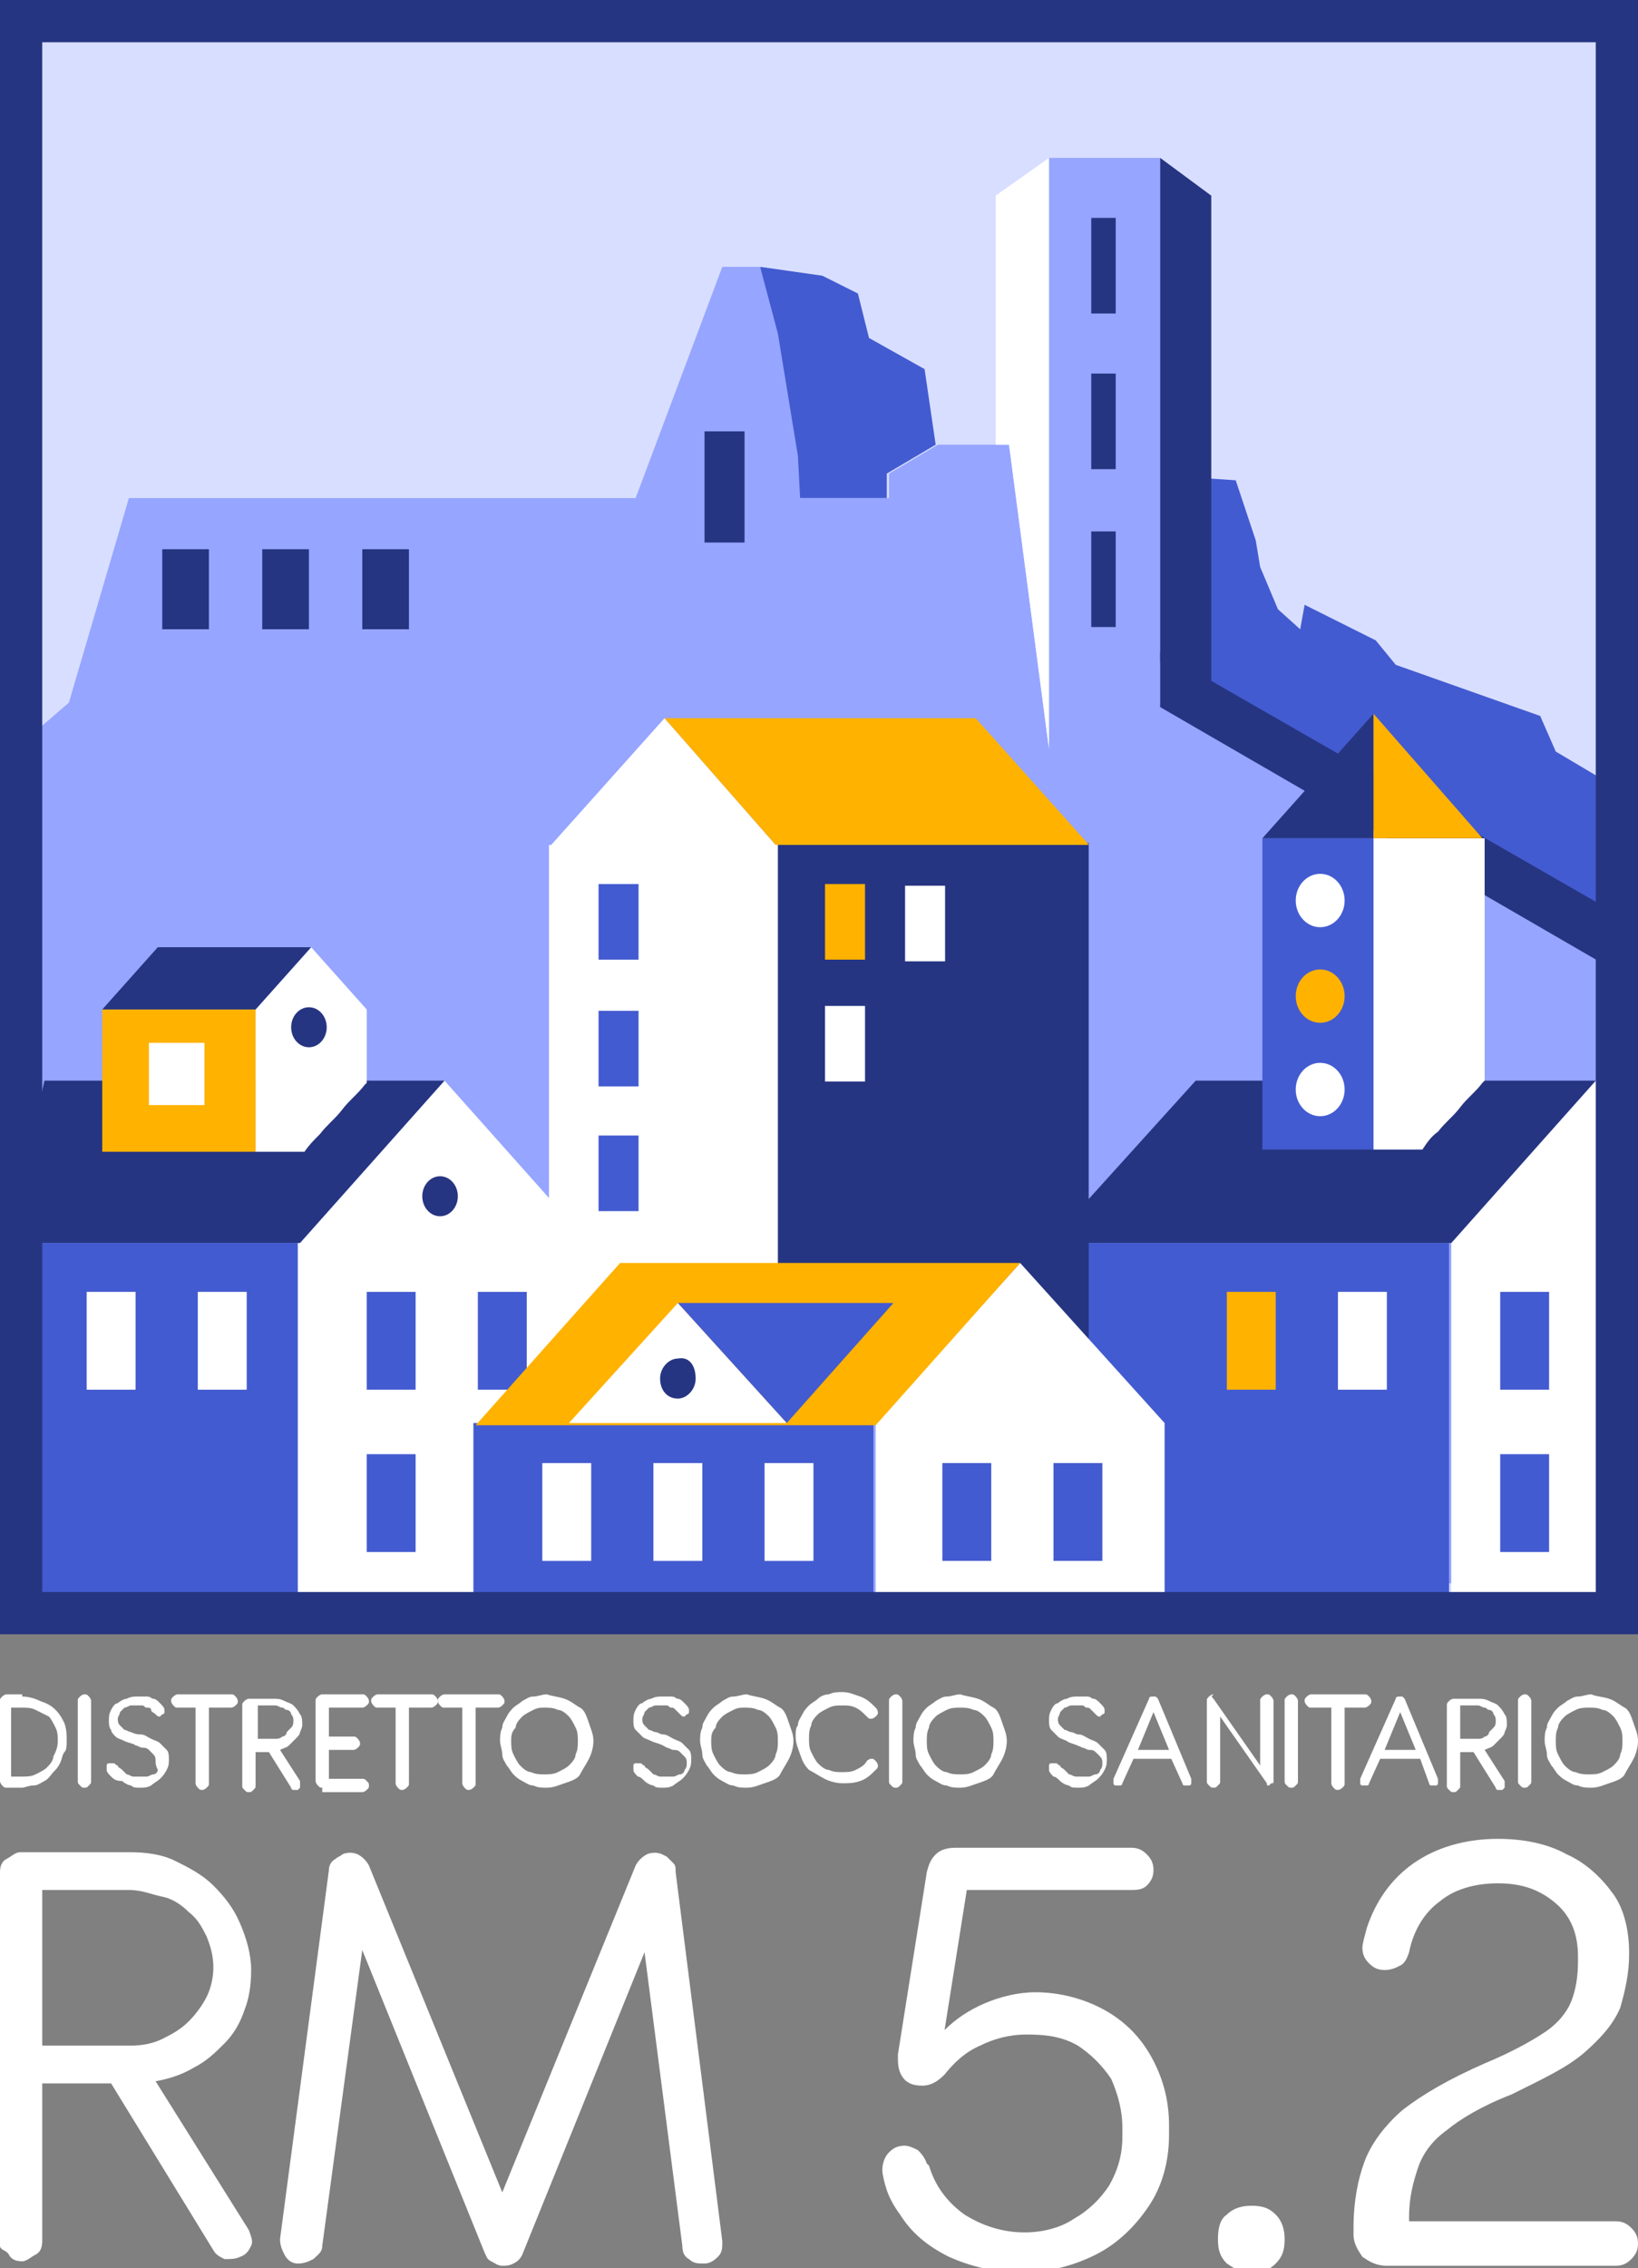
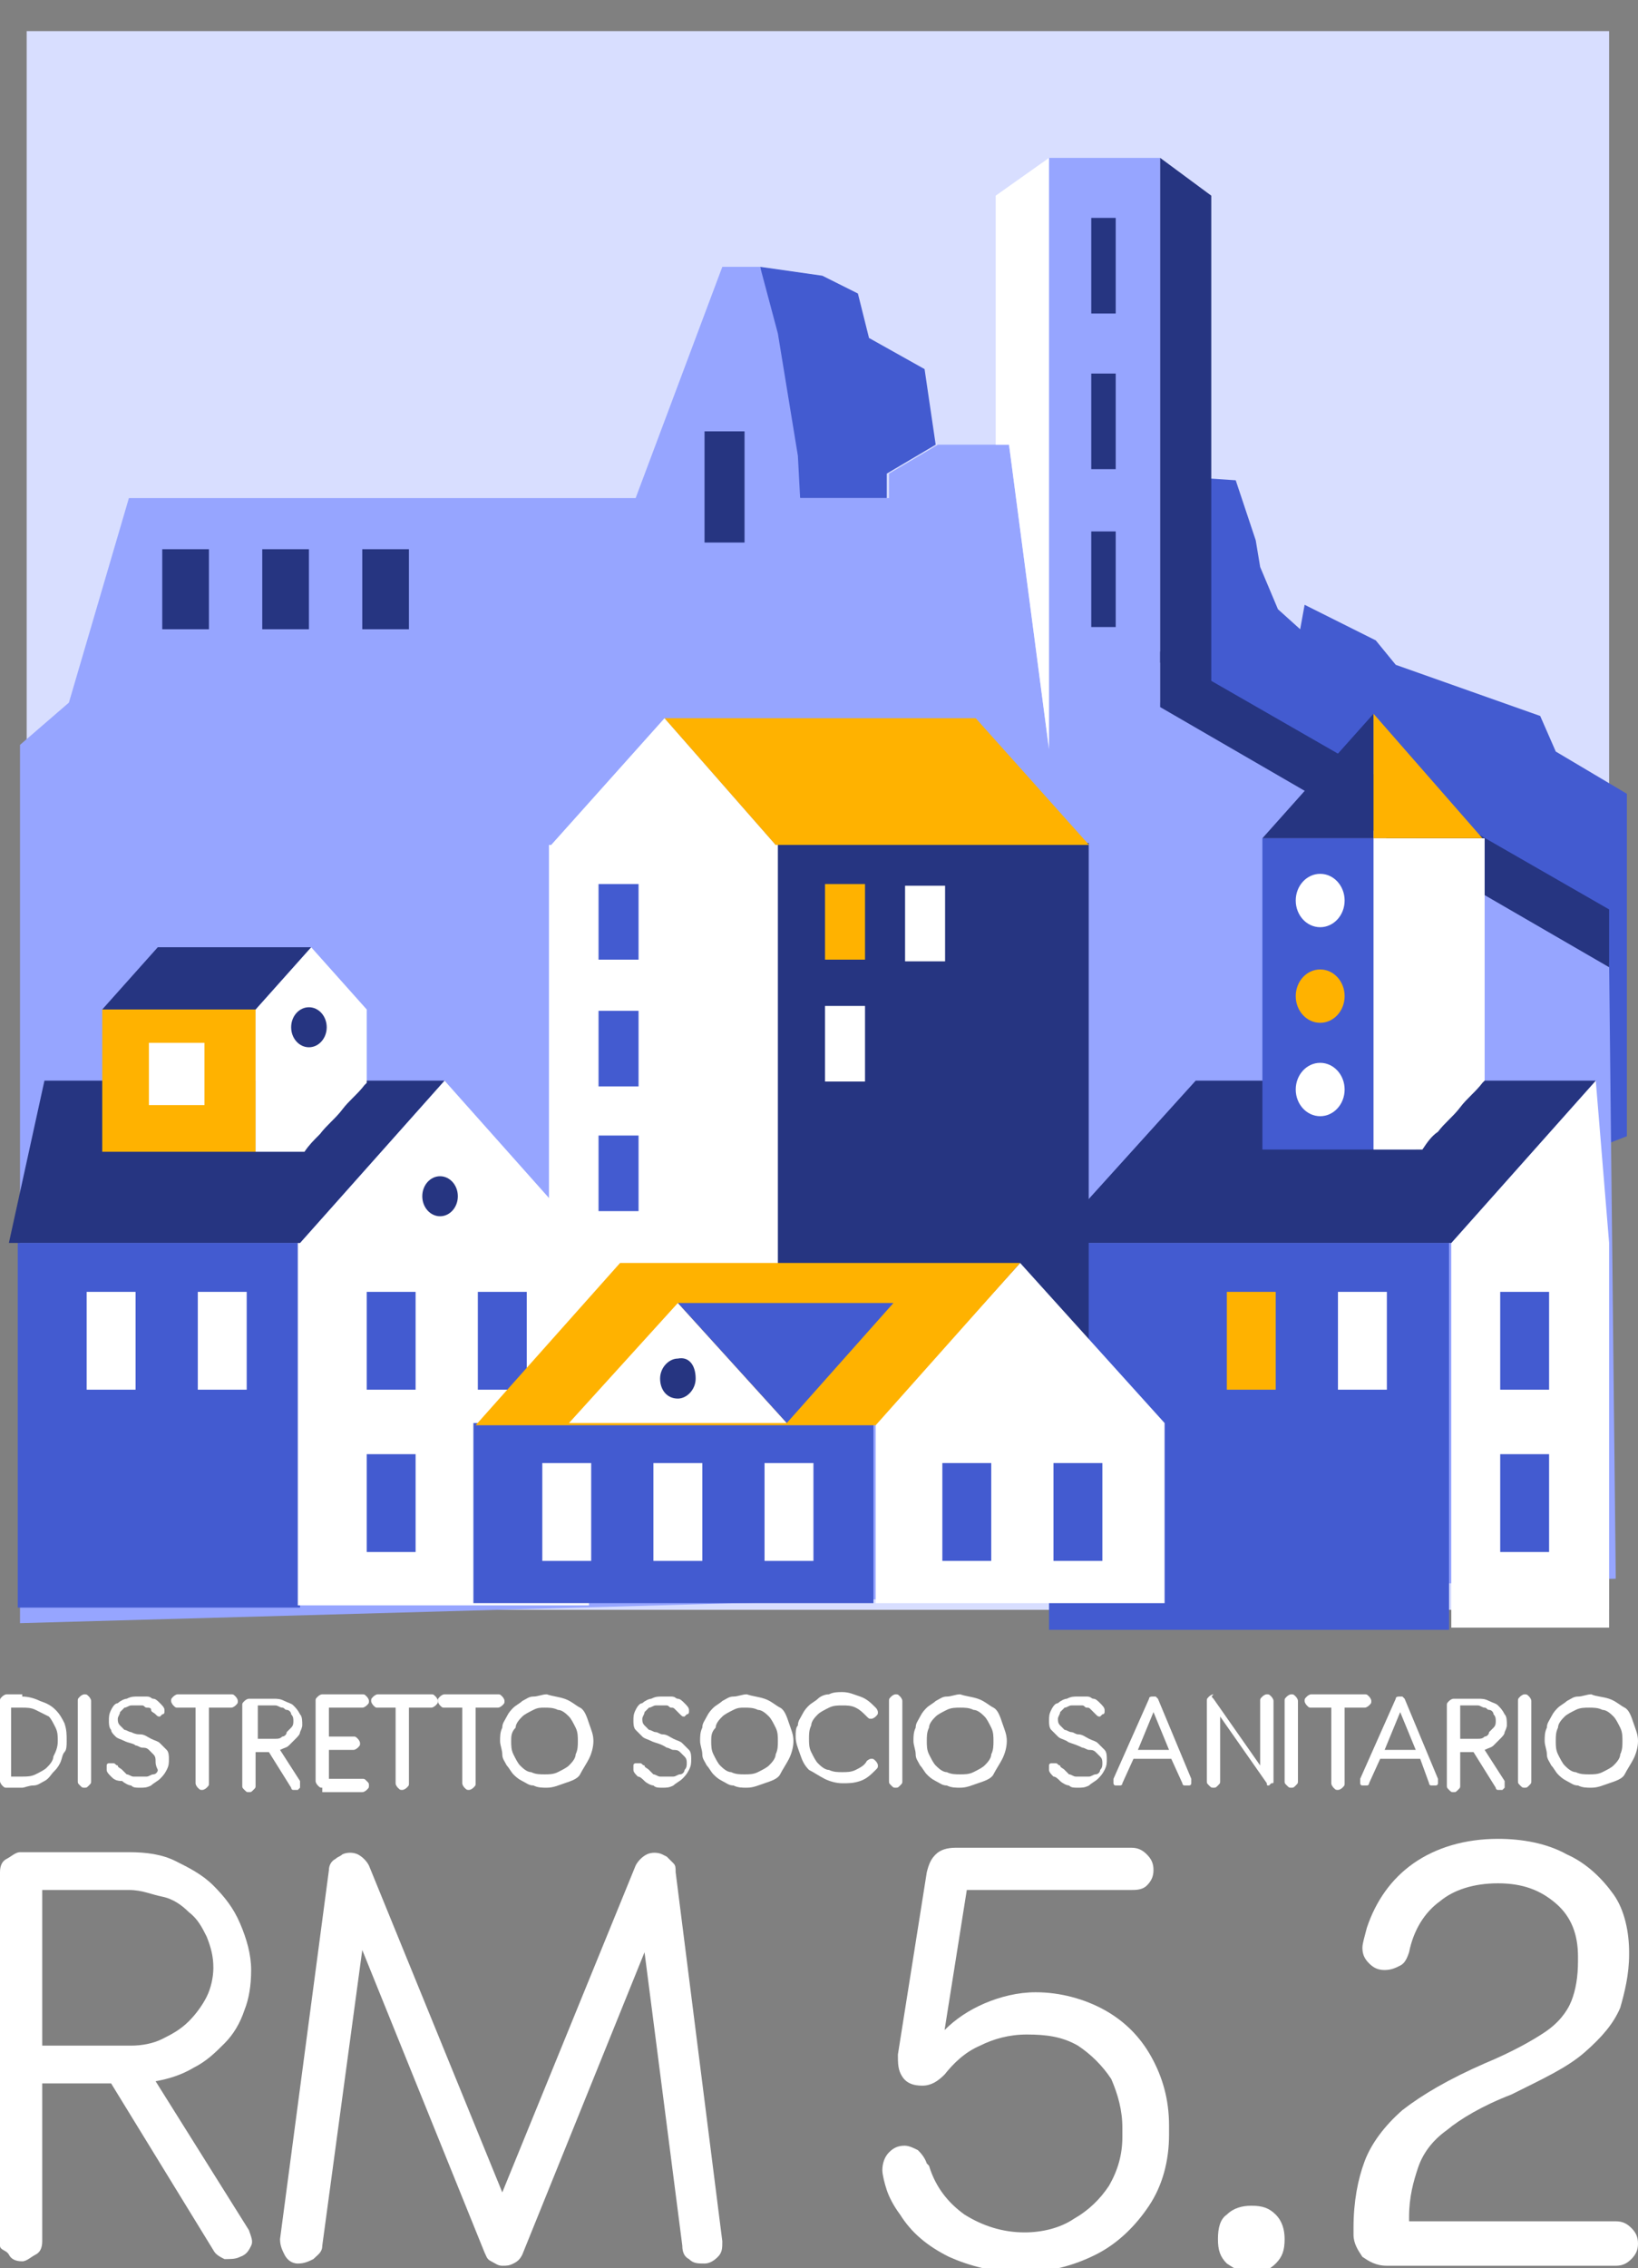
<svg xmlns="http://www.w3.org/2000/svg" version="1.1" id="Livello_1" x="0px" y="0px" viewBox="0 0 73.7 102" style="enable-background:new 0 0 73.7 102;" xml:space="preserve">
  <rect x="0" y="0" width="73.7" height="102" fill="#808080" stroke="none" />
  <style type="text/css">
	.st0{fill:#D8DEFF;}
	.st1{fill:#435BD0;}
	.st2{fill:#96A5FF;}
	.st3{fill:#263581;}
	.st4{fill:#FFFFFF;}
	.st5{fill:#FFB200;}
</style>
  <g>
    <rect x="1.2" y="1.4" class="st0" width="71.2" height="71" />
    <polygon class="st1" points="34.2,12 37,12.4 38.6,13.2 39.1,15.2 41.6,16.6 42.1,20 39.9,21.3 39.9,22.4 36,22.4  " />
    <polygon class="st1" points="73.2,35.7 70,33.8 69.3,32.2 62.8,29.9 61.9,28.8 58.7,27.2 58.5,28.3 57.5,27.4 56.7,25.5 56.5,24.3    55.6,21.6 54.1,21.5 54.1,31.1 66.8,38.3 66.8,50.5 71.4,51.8 73.2,51.1 73.2,38.6  " />
    <path class="st2" d="M72.7,71l-0.3-27.7L52.2,31.6V7.1h-5c0,0-0.2,26.6,0,26.6L45.4,20h-3.2l-2.2,1.3v1.1H36l-0.1-1.9L35,15l-0.8-3   l-1.7,0l-3.9,10.4H5.8l-2.7,9.2l-2.2,1.9V73" />
    <polyline class="st3" points="52.2,29.3 72.4,40.9 72.4,43.5 52.2,31.8  " />
    <rect x="7.3" y="24.7" class="st3" width="2.1" height="3.6" />
    <rect x="11.8" y="24.7" class="st3" width="2.1" height="3.6" />
    <rect x="16.3" y="24.7" class="st3" width="2.1" height="3.6" />
    <rect x="31.7" y="19.4" class="st3" width="1.8" height="5" />
    <polygon class="st3" points="52.2,7.1 52.2,29.8 54.5,31.1 54.5,8.8  " />
    <polygon class="st4" points="47.2,33.7 47.2,7.1 44.8,8.8 44.8,20 45.4,20  " />
    <rect x="49.1" y="9.8" class="st3" width="1.1" height="4.3" />
    <rect x="49.1" y="16.8" class="st3" width="1.1" height="4.3" />
    <rect x="49.1" y="23.9" class="st3" width="1.1" height="4.3" />
    <g>
      <g>
        <g>
          <g>
            <rect x="47.2" y="55.9" class="st1" width="18" height="17.4" />
            <polygon class="st4" points="72.4,55.9 71.8,48.6 65.3,55.9 65.3,55.9 65.3,73.2 72.4,73.2 72.4,55.9      " />
            <polygon class="st3" points="71.8,48.6 53.8,48.6 53.8,48.6 47.2,55.9 65.3,55.9      " />
            <rect x="55.2" y="58.1" class="st5" width="2.2" height="4.4" />
            <rect x="60.2" y="58.1" class="st4" width="2.2" height="4.4" />
            <rect x="67.5" y="58.1" class="st1" width="2.2" height="4.4" />
            <rect x="67.5" y="65.4" class="st1" width="2.2" height="4.4" />
          </g>
          <g>
            <g>
              <rect x="56.8" y="37.7" class="st1" width="6.9" height="14" />
              <path class="st4" d="M64.7,50.9c0.3-0.4,0.7-0.7,1-1.1c0.3-0.4,0.7-0.7,1-1.1l0.1-0.1v-3.3l0-7.6h-5l0,7.6v6.4h2.2        C64.2,51.4,64.4,51.1,64.7,50.9z" />
            </g>
          </g>
        </g>
        <g>
          <polygon class="st3" points="61.8,37.7 56.8,37.7 61.8,32.1     " />
          <polygon class="st5" points="61.8,37.7 66.7,37.7 61.8,32.1     " />
        </g>
        <ellipse class="st4" cx="59.4" cy="40.5" rx="1.1" ry="1.2" />
        <ellipse class="st5" cx="59.4" cy="44.8" rx="1.1" ry="1.2" />
        <ellipse class="st4" cx="59.4" cy="49" rx="1.1" ry="1.2" />
      </g>
      <g>
        <rect x="35" y="38" transform="matrix(-1 -1.224647e-16 1.224647e-16 -1 83.985 99.912)" class="st3" width="14.1" height="24" />
        <polygon class="st4" points="24.8,38 29.9,32.3 34.9,38 35,38 35,61.9 24.7,61.9 24.7,38    " />
        <polygon class="st5" points="29.9,32.3 43.9,32.3 43.9,32.3 49,38 34.9,38    " />
        <rect x="37.1" y="39.7" transform="matrix(-1 -1.224647e-16 1.224647e-16 -1 76.021 82.859)" class="st5" width="1.8" height="3.4" />
        <rect x="40.8" y="39.7" transform="matrix(-1 -1.224647e-16 1.224647e-16 -1 83.323 82.935)" class="st4" width="1.8" height="3.4" />
        <rect x="37.1" y="45.3" transform="matrix(-1 -1.224647e-16 1.224647e-16 -1 76.021 93.941)" class="st4" width="1.8" height="3.4" />
        <rect x="26.9" y="39.7" transform="matrix(-1 -1.224647e-16 1.224647e-16 -1 55.631 82.859)" class="st1" width="1.8" height="3.4" />
        <rect x="26.9" y="45.4" transform="matrix(-1 -1.224647e-16 1.224647e-16 -1 55.631 94.261)" class="st1" width="1.8" height="3.4" />
        <rect x="26.9" y="51" transform="matrix(-1 -1.224647e-16 1.224647e-16 -1 55.631 105.469)" class="st1" width="1.8" height="3.4" />
      </g>
      <g>
        <g>
          <rect x="0.8" y="55.9" class="st1" width="12.7" height="16.4" />
          <polygon class="st4" points="26.5,55.9 20,48.6 13.5,55.9 13.4,55.9 13.4,72.2 26.5,72.2 26.5,55.9     " />
          <polygon class="st3" points="20,48.6 2,48.6 2,48.6 0.4,55.9 13.5,55.9     " />
          <rect x="3.9" y="58.1" class="st4" width="2.2" height="4.4" />
          <rect x="8.9" y="58.1" class="st4" width="2.2" height="4.4" />
          <rect x="16.5" y="58.1" class="st1" width="2.2" height="4.4" />
          <rect x="21.5" y="58.1" class="st1" width="2.2" height="4.4" />
          <rect x="16.5" y="65.4" class="st1" width="2.2" height="4.4" />
          <rect x="21.5" y="65.4" class="st1" width="2.2" height="4.4" />
          <ellipse class="st3" cx="19.8" cy="53.8" rx="0.8" ry="0.9" />
        </g>
        <g>
          <g>
            <rect x="4.6" y="45.4" class="st5" width="6.9" height="6.4" />
            <path class="st4" d="M14.4,51c0.3-0.4,0.7-0.7,1-1.1c0.3-0.4,0.7-0.7,1-1.1l0.1-0.1v-3.3h0L14,42.6l-2.5,2.8h0v6.4h2.2       C13.9,51.5,14.1,51.3,14.4,51z" />
            <polygon class="st3" points="14,42.6 7.1,42.6 7.1,42.6 4.6,45.4 11.5,45.4      " />
          </g>
          <ellipse class="st3" cx="13.9" cy="46.2" rx="0.8" ry="0.9" />
        </g>
        <rect x="6.7" y="46.9" class="st4" width="2.5" height="2.8" />
      </g>
      <g>
        <rect x="21.3" y="64" class="st1" width="18" height="8.1" />
        <polygon class="st4" points="52.4,64 45.9,56.8 39.4,64 39.4,64 39.4,72.1 52.4,72.1 52.4,64    " />
        <polygon class="st5" points="45.9,56.8 27.9,56.8 27.9,56.8 21.4,64.1 39.4,64.1    " />
        <polygon class="st4" points="35.4,64 30.5,58.6 25.6,64 25.6,64 35.4,64    " />
        <polygon class="st1" points="40.2,58.6 35.4,64 30.5,58.6 30.5,58.6 40.3,58.6    " />
        <rect x="24.4" y="65.8" class="st4" width="2.2" height="4.4" />
        <rect x="29.4" y="65.8" class="st4" width="2.2" height="4.4" />
        <rect x="34.4" y="65.8" class="st4" width="2.2" height="4.4" />
        <rect x="42.4" y="65.8" class="st1" width="2.2" height="4.4" />
        <rect x="47.4" y="65.8" class="st1" width="2.2" height="4.4" />
        <path class="st3" d="M31.3,62c0,0.5-0.4,0.9-0.8,0.9c-0.5,0-0.8-0.4-0.8-0.9c0-0.5,0.4-0.9,0.8-0.9C31,61,31.3,61.4,31.3,62z" />
      </g>
    </g>
-     <path class="st3" d="M71.8,0H1.9H0v1.9v69.7v1.9h1.9h69.9h1.9v-1.9V1.9V0H71.8z M71.8,71.6H1.9V1.9h69.9V71.6z" />
  </g>
  <g>
    <path class="st4" d="M1,76.3c0.3,0,0.6,0.1,0.8,0.2c0.3,0.1,0.5,0.2,0.7,0.4c0.2,0.2,0.3,0.4,0.4,0.6C3,77.8,3,78,3,78.3   c0,0.2,0,0.4-0.1,0.5s-0.1,0.3-0.2,0.5c-0.1,0.2-0.2,0.3-0.3,0.4S2.2,80,2,80.1c-0.2,0.1-0.3,0.2-0.5,0.2c-0.2,0-0.4,0.1-0.5,0.1   H0.3c-0.1,0-0.1,0-0.2-0.1c0,0-0.1-0.1-0.1-0.2v-3.6c0-0.1,0-0.1,0.1-0.2c0,0,0.1-0.1,0.2-0.1H1z M2.6,78.3c0-0.2,0-0.4-0.1-0.6   c-0.1-0.2-0.2-0.4-0.3-0.5C2,77.1,1.8,77,1.6,76.9c-0.2-0.1-0.4-0.1-0.6-0.1H0.5v3.1H1c0.2,0,0.4,0,0.6-0.1   c0.2-0.1,0.4-0.2,0.5-0.3c0.1-0.1,0.3-0.3,0.3-0.5C2.5,78.8,2.6,78.6,2.6,78.3z" />
    <path class="st4" d="M4.1,80.1c0,0.1,0,0.1-0.1,0.2s-0.1,0.1-0.2,0.1c-0.1,0-0.1,0-0.2-0.1s-0.1-0.1-0.1-0.2v-3.6   c0-0.1,0-0.1,0.1-0.2c0,0,0.1-0.1,0.2-0.1c0.1,0,0.1,0,0.2,0.1c0,0,0.1,0.1,0.1,0.2V80.1z" />
    <path class="st4" d="M5.6,78.3c-0.2-0.1-0.3-0.1-0.4-0.2C5.1,78,5,77.9,5,77.8c-0.1-0.1-0.1-0.3-0.1-0.4c0-0.2,0-0.3,0.1-0.5   s0.2-0.3,0.3-0.3c0.1-0.1,0.3-0.2,0.4-0.2c0.2-0.1,0.3-0.1,0.5-0.1c0.1,0,0.2,0,0.4,0s0.2,0.1,0.3,0.1c0.1,0,0.2,0.1,0.3,0.2   s0.2,0.2,0.2,0.3c0,0,0,0.1,0,0.1c0,0,0,0.1-0.1,0.1c0,0-0.1,0.1-0.1,0.1c-0.1,0-0.1,0-0.2-0.1C6.9,77,6.8,77,6.8,76.9   s-0.1-0.1-0.2-0.1c-0.1,0-0.1-0.1-0.2-0.1s-0.2,0-0.2,0c-0.1,0-0.2,0-0.3,0c-0.1,0-0.2,0.1-0.3,0.1c-0.1,0.1-0.1,0.1-0.2,0.2   c0,0.1-0.1,0.2-0.1,0.3c0,0.1,0,0.2,0.1,0.3c0.1,0.1,0.1,0.1,0.2,0.2c0.1,0,0.2,0.1,0.3,0.1C6.1,78,6.2,78,6.3,78   c0.2,0,0.3,0.1,0.5,0.2s0.3,0.1,0.4,0.2c0.1,0.1,0.2,0.2,0.3,0.3c0.1,0.1,0.1,0.3,0.1,0.4c0,0.2,0,0.3-0.1,0.5   c-0.1,0.2-0.2,0.3-0.3,0.4c-0.1,0.1-0.3,0.2-0.4,0.3c-0.2,0.1-0.3,0.1-0.5,0.1c-0.2,0-0.3,0-0.4-0.1c-0.1,0-0.3-0.1-0.4-0.2   C5.2,80.1,5.1,80,5,79.9c-0.1-0.1-0.2-0.2-0.2-0.3c0-0.1,0-0.1,0-0.2c0-0.1,0.1-0.1,0.1-0.1c0.1,0,0.1,0,0.2,0   c0.1,0,0.1,0.1,0.2,0.1c0,0.1,0.1,0.1,0.2,0.2c0.1,0.1,0.1,0.1,0.2,0.2c0.1,0,0.2,0.1,0.3,0.1c0.1,0,0.2,0,0.3,0c0.1,0,0.2,0,0.3,0   c0.1,0,0.2-0.1,0.3-0.1s0.2-0.1,0.2-0.2C7,79.4,7,79.3,7,79.2c0-0.1,0-0.2-0.1-0.3s-0.1-0.1-0.2-0.2c-0.1-0.1-0.2-0.1-0.3-0.1   c-0.1,0-0.2-0.1-0.3-0.1C6,78.4,5.8,78.4,5.6,78.3z" />
    <path class="st4" d="M9.4,76.8v3.4c0,0.1,0,0.1-0.1,0.2c0,0-0.1,0.1-0.2,0.1c-0.1,0-0.1,0-0.2-0.1c0,0-0.1-0.1-0.1-0.2v-3.4H8   c-0.1,0-0.1,0-0.2-0.1c0,0-0.1-0.1-0.1-0.2c0-0.1,0-0.1,0.1-0.2c0,0,0.1-0.1,0.2-0.1h2.4c0.1,0,0.1,0,0.2,0.1c0,0,0.1,0.1,0.1,0.2   c0,0.1,0,0.1-0.1,0.2c0,0-0.1,0.1-0.2,0.1H9.4z" />
    <path class="st4" d="M13.5,77.9c0,0.1-0.1,0.2-0.2,0.3s-0.2,0.2-0.3,0.3c-0.1,0.1-0.2,0.1-0.4,0.2l0.9,1.4c0,0,0,0.1,0,0.1   c0,0,0,0.1,0,0.1c0,0,0,0.1,0,0.1c0,0,0,0-0.1,0.1c-0.1,0-0.1,0-0.2,0c-0.1,0-0.1-0.1-0.1-0.1l-1-1.6h-0.6v1.5c0,0.1,0,0.1-0.1,0.2   s-0.1,0.1-0.2,0.1c-0.1,0-0.1,0-0.2-0.1s-0.1-0.1-0.1-0.2v-3.6c0-0.1,0-0.1,0.1-0.2c0,0,0.1-0.1,0.2-0.1h1.1c0.2,0,0.3,0,0.5,0.1   s0.3,0.1,0.4,0.2c0.1,0.1,0.2,0.2,0.3,0.4c0.1,0.1,0.1,0.3,0.1,0.5C13.6,77.6,13.6,77.7,13.5,77.9z M11.6,76.8v1.4h0.8   c0.1,0,0.2,0,0.3-0.1c0.1,0,0.2-0.1,0.2-0.2c0.1-0.1,0.1-0.1,0.2-0.2s0.1-0.2,0.1-0.3c0-0.1,0-0.2-0.1-0.3c0-0.1-0.1-0.2-0.2-0.2   s-0.1-0.1-0.2-0.1s-0.2-0.1-0.3-0.1H11.6z" />
    <path class="st4" d="M14.5,80.4c-0.1,0-0.1,0-0.2-0.1c0,0-0.1-0.1-0.1-0.2v-3.6c0-0.1,0-0.1,0.1-0.2c0,0,0.1-0.1,0.2-0.1h1.8   c0.1,0,0.1,0,0.2,0.1c0,0,0.1,0.1,0.1,0.2c0,0.1,0,0.1-0.1,0.2c0,0-0.1,0.1-0.2,0.1h-1.5v1.3h1.1c0.1,0,0.1,0,0.2,0.1   c0,0,0.1,0.1,0.1,0.2c0,0.1,0,0.1-0.1,0.2c0,0-0.1,0.1-0.2,0.1h-1.1v1.3h1.5c0.1,0,0.1,0,0.2,0.1s0.1,0.1,0.1,0.2   c0,0.1,0,0.1-0.1,0.2c0,0-0.1,0.1-0.2,0.1H14.5z" />
    <path class="st4" d="M18.4,76.8v3.4c0,0.1,0,0.1-0.1,0.2c0,0-0.1,0.1-0.2,0.1c-0.1,0-0.1,0-0.2-0.1c0,0-0.1-0.1-0.1-0.2v-3.4H17   c-0.1,0-0.1,0-0.2-0.1c0,0-0.1-0.1-0.1-0.2c0-0.1,0-0.1,0.1-0.2c0,0,0.1-0.1,0.2-0.1h2.4c0.1,0,0.1,0,0.2,0.1c0,0,0.1,0.1,0.1,0.2   c0,0.1,0,0.1-0.1,0.2c0,0-0.1,0.1-0.2,0.1H18.4z" />
    <path class="st4" d="M21.4,76.8v3.4c0,0.1,0,0.1-0.1,0.2c0,0-0.1,0.1-0.2,0.1c-0.1,0-0.1,0-0.2-0.1c0,0-0.1-0.1-0.1-0.2v-3.4H20   c-0.1,0-0.1,0-0.2-0.1c0,0-0.1-0.1-0.1-0.2c0-0.1,0-0.1,0.1-0.2c0,0,0.1-0.1,0.2-0.1h2.4c0.1,0,0.1,0,0.2,0.1c0,0,0.1,0.1,0.1,0.2   c0,0.1,0,0.1-0.1,0.2c0,0-0.1,0.1-0.2,0.1H21.4z" />
    <path class="st4" d="M25.4,76.4c0.3,0.1,0.5,0.3,0.7,0.4s0.3,0.4,0.4,0.7c0.1,0.3,0.2,0.5,0.2,0.8c0,0.3-0.1,0.6-0.2,0.8   s-0.3,0.5-0.4,0.7s-0.4,0.3-0.7,0.4c-0.3,0.1-0.5,0.2-0.8,0.2c-0.2,0-0.4,0-0.6-0.1c-0.2,0-0.3-0.1-0.5-0.2   c-0.2-0.1-0.3-0.2-0.4-0.3c-0.1-0.1-0.2-0.3-0.3-0.4c-0.1-0.2-0.2-0.3-0.2-0.5c0-0.2-0.1-0.4-0.1-0.6c0-0.2,0-0.4,0.1-0.6   c0-0.2,0.1-0.3,0.2-0.5c0.1-0.2,0.2-0.3,0.3-0.4c0.1-0.1,0.3-0.2,0.4-0.3c0.2-0.1,0.3-0.2,0.5-0.2s0.4-0.1,0.6-0.1   C24.9,76.3,25.1,76.3,25.4,76.4z M24,76.9c-0.2,0.1-0.4,0.2-0.5,0.3c-0.1,0.1-0.3,0.3-0.3,0.5C23,77.9,23,78.1,23,78.3   s0,0.4,0.1,0.6c0.1,0.2,0.2,0.4,0.3,0.5c0.1,0.1,0.3,0.3,0.5,0.3c0.2,0.1,0.4,0.1,0.6,0.1s0.4,0,0.6-0.1c0.2-0.1,0.4-0.2,0.5-0.3   c0.1-0.1,0.3-0.3,0.3-0.5c0.1-0.2,0.1-0.4,0.1-0.6s0-0.4-0.1-0.6c-0.1-0.2-0.2-0.4-0.3-0.5c-0.1-0.1-0.3-0.3-0.5-0.3   c-0.2-0.1-0.4-0.1-0.6-0.1S24.2,76.8,24,76.9z" />
    <path class="st4" d="M29.3,78.3c-0.2-0.1-0.3-0.1-0.4-0.2c-0.1-0.1-0.2-0.2-0.3-0.3c-0.1-0.1-0.1-0.3-0.1-0.4c0-0.2,0-0.3,0.1-0.5   s0.2-0.3,0.3-0.3c0.1-0.1,0.3-0.2,0.4-0.2c0.2-0.1,0.3-0.1,0.5-0.1c0.1,0,0.2,0,0.4,0s0.2,0.1,0.3,0.1c0.1,0,0.2,0.1,0.3,0.2   s0.2,0.2,0.2,0.3c0,0,0,0.1,0,0.1c0,0,0,0.1-0.1,0.1c0,0-0.1,0.1-0.1,0.1c-0.1,0-0.1,0-0.2-0.1c-0.1-0.1-0.1-0.1-0.2-0.2   s-0.1-0.1-0.2-0.1c-0.1,0-0.1-0.1-0.2-0.1s-0.2,0-0.2,0c-0.1,0-0.2,0-0.3,0c-0.1,0-0.2,0.1-0.3,0.1c-0.1,0.1-0.1,0.1-0.2,0.2   c0,0.1-0.1,0.2-0.1,0.3c0,0.1,0,0.2,0.1,0.3c0.1,0.1,0.1,0.1,0.2,0.2c0.1,0,0.2,0.1,0.3,0.1c0.1,0,0.2,0.1,0.3,0.1   c0.2,0,0.3,0.1,0.5,0.2s0.3,0.1,0.4,0.2c0.1,0.1,0.2,0.2,0.3,0.3c0.1,0.1,0.1,0.3,0.1,0.4c0,0.2,0,0.3-0.1,0.5   c-0.1,0.2-0.2,0.3-0.3,0.4c-0.1,0.1-0.3,0.2-0.4,0.3c-0.2,0.1-0.3,0.1-0.5,0.1c-0.2,0-0.3,0-0.4-0.1c-0.1,0-0.3-0.1-0.4-0.2   c-0.1-0.1-0.2-0.2-0.3-0.2c-0.1-0.1-0.2-0.2-0.2-0.3c0-0.1,0-0.1,0-0.2c0-0.1,0.1-0.1,0.1-0.1c0.1,0,0.1,0,0.2,0   c0.1,0,0.1,0.1,0.2,0.1c0,0.1,0.1,0.1,0.2,0.2c0.1,0.1,0.1,0.1,0.2,0.2c0.1,0,0.2,0.1,0.3,0.1c0.1,0,0.2,0,0.3,0c0.1,0,0.2,0,0.3,0   c0.1,0,0.2-0.1,0.3-0.1s0.2-0.1,0.2-0.2c0.1-0.1,0.1-0.2,0.1-0.3c0-0.1,0-0.2-0.1-0.3s-0.1-0.1-0.2-0.2c-0.1-0.1-0.2-0.1-0.3-0.1   c-0.1,0-0.2-0.1-0.3-0.1C29.7,78.4,29.5,78.4,29.3,78.3z" />
    <path class="st4" d="M34.4,76.4c0.3,0.1,0.5,0.3,0.7,0.4s0.3,0.4,0.4,0.7c0.1,0.3,0.2,0.5,0.2,0.8c0,0.3-0.1,0.6-0.2,0.8   s-0.3,0.5-0.4,0.7s-0.4,0.3-0.7,0.4c-0.3,0.1-0.5,0.2-0.8,0.2c-0.2,0-0.4,0-0.6-0.1c-0.2,0-0.3-0.1-0.5-0.2   c-0.2-0.1-0.3-0.2-0.4-0.3c-0.1-0.1-0.2-0.3-0.3-0.4c-0.1-0.2-0.2-0.3-0.2-0.5c0-0.2-0.1-0.4-0.1-0.6c0-0.2,0-0.4,0.1-0.6   c0-0.2,0.1-0.3,0.2-0.5c0.1-0.2,0.2-0.3,0.3-0.4c0.1-0.1,0.3-0.2,0.4-0.3c0.2-0.1,0.3-0.2,0.5-0.2s0.4-0.1,0.6-0.1   C33.9,76.3,34.1,76.3,34.4,76.4z M33,76.9c-0.2,0.1-0.4,0.2-0.5,0.3c-0.1,0.1-0.3,0.3-0.3,0.5C32,77.9,32,78.1,32,78.3   s0,0.4,0.1,0.6c0.1,0.2,0.2,0.4,0.3,0.5c0.1,0.1,0.3,0.3,0.5,0.3c0.2,0.1,0.4,0.1,0.6,0.1s0.4,0,0.6-0.1c0.2-0.1,0.4-0.2,0.5-0.3   c0.1-0.1,0.3-0.3,0.3-0.5c0.1-0.2,0.1-0.4,0.1-0.6s0-0.4-0.1-0.6c-0.1-0.2-0.2-0.4-0.3-0.5c-0.1-0.1-0.3-0.3-0.5-0.3   c-0.2-0.1-0.4-0.1-0.6-0.1S33.2,76.8,33,76.9z" />
    <path class="st4" d="M39.5,77c0,0.1,0,0.1-0.1,0.2c0,0-0.1,0.1-0.2,0.1c-0.1,0-0.1,0-0.2-0.1c-0.2-0.2-0.3-0.3-0.5-0.4   c-0.2-0.1-0.4-0.1-0.6-0.1c-0.2,0-0.4,0-0.6,0.1c-0.2,0.1-0.4,0.2-0.5,0.3c-0.1,0.1-0.3,0.3-0.3,0.5c-0.1,0.2-0.1,0.4-0.1,0.6   c0,0.2,0,0.4,0.1,0.6c0.1,0.2,0.2,0.4,0.3,0.5c0.1,0.1,0.3,0.3,0.5,0.3c0.2,0.1,0.4,0.1,0.6,0.1c0.2,0,0.4,0,0.6-0.1   c0.2-0.1,0.4-0.2,0.5-0.4c0,0,0.1-0.1,0.2-0.1s0.1,0,0.2,0.1c0,0,0.1,0.1,0.1,0.2c0,0.1,0,0.1-0.1,0.2c-0.2,0.2-0.4,0.4-0.7,0.5   c-0.3,0.1-0.5,0.1-0.8,0.1c-0.3,0-0.6-0.1-0.8-0.2c-0.2-0.1-0.5-0.3-0.7-0.4c-0.2-0.2-0.3-0.4-0.4-0.7c-0.1-0.3-0.2-0.5-0.2-0.8   c0-0.2,0-0.4,0.1-0.5c0-0.2,0.1-0.3,0.2-0.5c0.1-0.2,0.2-0.3,0.3-0.4c0.1-0.1,0.3-0.2,0.4-0.3s0.3-0.2,0.5-0.2   c0.2-0.1,0.4-0.1,0.6-0.1c0.3,0,0.5,0.1,0.8,0.2c0.3,0.1,0.5,0.3,0.7,0.5C39.5,76.9,39.5,77,39.5,77z" />
    <path class="st4" d="M40.6,80.1c0,0.1,0,0.1-0.1,0.2s-0.1,0.1-0.2,0.1c-0.1,0-0.1,0-0.2-0.1s-0.1-0.1-0.1-0.2v-3.6   c0-0.1,0-0.1,0.1-0.2c0,0,0.1-0.1,0.2-0.1c0.1,0,0.1,0,0.2,0.1c0,0,0.1,0.1,0.1,0.2V80.1z" />
    <path class="st4" d="M44,76.4c0.3,0.1,0.5,0.3,0.7,0.4s0.3,0.4,0.4,0.7c0.1,0.3,0.2,0.5,0.2,0.8c0,0.3-0.1,0.6-0.2,0.8   s-0.3,0.5-0.4,0.7s-0.4,0.3-0.7,0.4c-0.3,0.1-0.5,0.2-0.8,0.2c-0.2,0-0.4,0-0.6-0.1c-0.2,0-0.3-0.1-0.5-0.2   c-0.2-0.1-0.3-0.2-0.4-0.3c-0.1-0.1-0.2-0.3-0.3-0.4c-0.1-0.2-0.2-0.3-0.2-0.5c0-0.2-0.1-0.4-0.1-0.6c0-0.2,0-0.4,0.1-0.6   c0-0.2,0.1-0.3,0.2-0.5c0.1-0.2,0.2-0.3,0.3-0.4c0.1-0.1,0.3-0.2,0.4-0.3c0.2-0.1,0.3-0.2,0.5-0.2s0.4-0.1,0.6-0.1   C43.5,76.3,43.7,76.3,44,76.4z M42.6,76.9c-0.2,0.1-0.4,0.2-0.5,0.3c-0.1,0.1-0.3,0.3-0.3,0.5c-0.1,0.2-0.1,0.4-0.1,0.6   s0,0.4,0.1,0.6c0.1,0.2,0.2,0.4,0.3,0.5c0.1,0.1,0.3,0.3,0.5,0.3c0.2,0.1,0.4,0.1,0.6,0.1s0.4,0,0.6-0.1c0.2-0.1,0.4-0.2,0.5-0.3   c0.1-0.1,0.3-0.3,0.3-0.5c0.1-0.2,0.1-0.4,0.1-0.6s0-0.4-0.1-0.6c-0.1-0.2-0.2-0.4-0.3-0.5c-0.1-0.1-0.3-0.3-0.5-0.3   c-0.2-0.1-0.4-0.1-0.6-0.1S42.8,76.8,42.6,76.9z" />
    <path class="st4" d="M48,78.3c-0.2-0.1-0.3-0.1-0.4-0.2c-0.1-0.1-0.2-0.2-0.3-0.3c-0.1-0.1-0.1-0.3-0.1-0.4c0-0.2,0-0.3,0.1-0.5   s0.2-0.3,0.3-0.3c0.1-0.1,0.3-0.2,0.4-0.2c0.2-0.1,0.3-0.1,0.5-0.1c0.1,0,0.2,0,0.4,0s0.2,0.1,0.3,0.1c0.1,0,0.2,0.1,0.3,0.2   s0.2,0.2,0.2,0.3c0,0,0,0.1,0,0.1c0,0,0,0.1-0.1,0.1c0,0-0.1,0.1-0.1,0.1c-0.1,0-0.1,0-0.2-0.1c-0.1-0.1-0.1-0.1-0.2-0.2   s-0.1-0.1-0.2-0.1c-0.1,0-0.1-0.1-0.2-0.1s-0.2,0-0.2,0c-0.1,0-0.2,0-0.3,0c-0.1,0-0.2,0.1-0.3,0.1c-0.1,0.1-0.1,0.1-0.2,0.2   c0,0.1-0.1,0.2-0.1,0.3c0,0.1,0,0.2,0.1,0.3c0.1,0.1,0.1,0.1,0.2,0.2c0.1,0,0.2,0.1,0.3,0.1c0.1,0,0.2,0.1,0.3,0.1   c0.2,0,0.3,0.1,0.5,0.2s0.3,0.1,0.4,0.2c0.1,0.1,0.2,0.2,0.3,0.3c0.1,0.1,0.1,0.3,0.1,0.4c0,0.2,0,0.3-0.1,0.5   c-0.1,0.2-0.2,0.3-0.3,0.4c-0.1,0.1-0.3,0.2-0.4,0.3c-0.2,0.1-0.3,0.1-0.5,0.1c-0.2,0-0.3,0-0.4-0.1c-0.1,0-0.3-0.1-0.4-0.2   c-0.1-0.1-0.2-0.2-0.3-0.2c-0.1-0.1-0.2-0.2-0.2-0.3c0-0.1,0-0.1,0-0.2c0-0.1,0.1-0.1,0.1-0.1c0.1,0,0.1,0,0.2,0   c0.1,0,0.1,0.1,0.2,0.1c0,0.1,0.1,0.1,0.2,0.2c0.1,0.1,0.1,0.1,0.2,0.2c0.1,0,0.2,0.1,0.3,0.1c0.1,0,0.2,0,0.3,0c0.1,0,0.2,0,0.3,0   c0.1,0,0.2-0.1,0.3-0.1s0.2-0.1,0.2-0.2c0.1-0.1,0.1-0.2,0.1-0.3c0-0.1,0-0.2-0.1-0.3s-0.1-0.1-0.2-0.2c-0.1-0.1-0.2-0.1-0.3-0.1   c-0.1,0-0.2-0.1-0.3-0.1C48.3,78.4,48.1,78.4,48,78.3z" />
    <path class="st4" d="M52.7,79.1H51l-0.5,1.1c0,0.1-0.1,0.1-0.1,0.1c-0.1,0-0.1,0-0.2,0c-0.1,0-0.1-0.1-0.1-0.1c0-0.1,0-0.1,0-0.2   l1.6-3.6c0-0.1,0.1-0.1,0.2-0.1c0,0,0.1,0,0.1,0c0,0,0.1,0.1,0.1,0.1l1.5,3.6c0,0.1,0,0.1,0,0.2c0,0.1-0.1,0.1-0.1,0.1   c-0.1,0-0.1,0-0.2,0s-0.1-0.1-0.1-0.1L52.7,79.1z M51.2,78.7h1.4L51.9,77L51.2,78.7z" />
    <path class="st4" d="M54.6,76.4l2.1,3v-2.9c0-0.1,0-0.1,0.1-0.2c0,0,0.1-0.1,0.2-0.1c0.1,0,0.1,0,0.2,0.1c0,0,0.1,0.1,0.1,0.2v3.6   c0,0.1,0,0.1-0.1,0.1c0,0-0.1,0.1-0.1,0.1l0,0h0c-0.1,0-0.1,0-0.1-0.1c0,0,0,0,0,0l-2.1-3v2.9c0,0.1,0,0.1-0.1,0.2   s-0.1,0.1-0.2,0.1c-0.1,0-0.1,0-0.2-0.1s-0.1-0.1-0.1-0.2v-3.6c0-0.1,0-0.1,0.1-0.2c0,0,0.1-0.1,0.2-0.1h0h0l0,0l0,0   C54.5,76.3,54.5,76.3,54.6,76.4L54.6,76.4L54.6,76.4C54.5,76.3,54.5,76.3,54.6,76.4L54.6,76.4C54.5,76.3,54.5,76.3,54.6,76.4   L54.6,76.4L54.6,76.4L54.6,76.4L54.6,76.4L54.6,76.4L54.6,76.4z" />
    <path class="st4" d="M58.4,80.1c0,0.1,0,0.1-0.1,0.2s-0.1,0.1-0.2,0.1c-0.1,0-0.1,0-0.2-0.1s-0.1-0.1-0.1-0.2v-3.6   c0-0.1,0-0.1,0.1-0.2c0,0,0.1-0.1,0.2-0.1c0.1,0,0.1,0,0.2,0.1c0,0,0.1,0.1,0.1,0.2V80.1z" />
    <path class="st4" d="M60.5,76.8v3.4c0,0.1,0,0.1-0.1,0.2c0,0-0.1,0.1-0.2,0.1c-0.1,0-0.1,0-0.2-0.1c0,0-0.1-0.1-0.1-0.2v-3.4h-0.9   c-0.1,0-0.1,0-0.2-0.1c0,0-0.1-0.1-0.1-0.2c0-0.1,0-0.1,0.1-0.2c0,0,0.1-0.1,0.2-0.1h2.4c0.1,0,0.1,0,0.2,0.1c0,0,0.1,0.1,0.1,0.2   c0,0.1,0,0.1-0.1,0.2c0,0-0.1,0.1-0.2,0.1H60.5z" />
    <path class="st4" d="M63.9,79.1h-1.8l-0.5,1.1c0,0.1-0.1,0.1-0.1,0.1c-0.1,0-0.1,0-0.2,0c-0.1,0-0.1-0.1-0.1-0.1c0-0.1,0-0.1,0-0.2   l1.6-3.6c0-0.1,0.1-0.1,0.2-0.1c0,0,0.1,0,0.1,0c0,0,0.1,0.1,0.1,0.1l1.5,3.6c0,0.1,0,0.1,0,0.2c0,0.1-0.1,0.1-0.1,0.1   c-0.1,0-0.1,0-0.2,0s-0.1-0.1-0.1-0.1L63.9,79.1z M62.3,78.7h1.4L63,77L62.3,78.7z" />
    <path class="st4" d="M67.7,77.9c0,0.1-0.1,0.2-0.2,0.3s-0.2,0.2-0.3,0.3c-0.1,0.1-0.2,0.1-0.4,0.2l0.9,1.4c0,0,0,0.1,0,0.1   c0,0,0,0.1,0,0.1c0,0,0,0.1,0,0.1c0,0,0,0-0.1,0.1c-0.1,0-0.1,0-0.2,0c-0.1,0-0.1-0.1-0.1-0.1l-1-1.6h-0.6v1.5c0,0.1,0,0.1-0.1,0.2   s-0.1,0.1-0.2,0.1c-0.1,0-0.1,0-0.2-0.1s-0.1-0.1-0.1-0.2v-3.6c0-0.1,0-0.1,0.1-0.2c0,0,0.1-0.1,0.2-0.1h1.1c0.2,0,0.3,0,0.5,0.1   s0.3,0.1,0.4,0.2c0.1,0.1,0.2,0.2,0.3,0.4c0.1,0.1,0.1,0.3,0.1,0.5C67.8,77.6,67.8,77.7,67.7,77.9z M65.7,76.8v1.4h0.8   c0.1,0,0.2,0,0.3-0.1c0.1,0,0.2-0.1,0.2-0.2c0.1-0.1,0.1-0.1,0.2-0.2s0.1-0.2,0.1-0.3c0-0.1,0-0.2-0.1-0.3c0-0.1-0.1-0.2-0.2-0.2   s-0.1-0.1-0.2-0.1s-0.2-0.1-0.3-0.1H65.7z" />
    <path class="st4" d="M68.9,80.1c0,0.1,0,0.1-0.1,0.2s-0.1,0.1-0.2,0.1c-0.1,0-0.1,0-0.2-0.1s-0.1-0.1-0.1-0.2v-3.6   c0-0.1,0-0.1,0.1-0.2c0,0,0.1-0.1,0.2-0.1c0.1,0,0.1,0,0.2,0.1c0,0,0.1,0.1,0.1,0.2V80.1z" />
    <path class="st4" d="M72.4,76.4c0.3,0.1,0.5,0.3,0.7,0.4s0.3,0.4,0.4,0.7c0.1,0.3,0.2,0.5,0.2,0.8c0,0.3-0.1,0.6-0.2,0.8   s-0.3,0.5-0.4,0.7s-0.4,0.3-0.7,0.4c-0.3,0.1-0.5,0.2-0.8,0.2c-0.2,0-0.4,0-0.6-0.1c-0.2,0-0.3-0.1-0.5-0.2   c-0.2-0.1-0.3-0.2-0.4-0.3c-0.1-0.1-0.2-0.3-0.3-0.4c-0.1-0.2-0.2-0.3-0.2-0.5c0-0.2-0.1-0.4-0.1-0.6c0-0.2,0-0.4,0.1-0.6   c0-0.2,0.1-0.3,0.2-0.5c0.1-0.2,0.2-0.3,0.3-0.4c0.1-0.1,0.3-0.2,0.4-0.3c0.2-0.1,0.3-0.2,0.5-0.2s0.4-0.1,0.6-0.1   C71.8,76.3,72.1,76.3,72.4,76.4z M70.9,76.9c-0.2,0.1-0.4,0.2-0.5,0.3c-0.1,0.1-0.3,0.3-0.3,0.5C70,77.9,70,78.1,70,78.3   s0,0.4,0.1,0.6c0.1,0.2,0.2,0.4,0.3,0.5c0.1,0.1,0.3,0.3,0.5,0.3c0.2,0.1,0.4,0.1,0.6,0.1s0.4,0,0.6-0.1c0.2-0.1,0.4-0.2,0.5-0.3   c0.1-0.1,0.3-0.3,0.3-0.5c0.1-0.2,0.1-0.4,0.1-0.6s0-0.4-0.1-0.6c-0.1-0.2-0.2-0.4-0.3-0.5c-0.1-0.1-0.3-0.3-0.5-0.3   c-0.2-0.1-0.4-0.1-0.6-0.1S71.1,76.8,70.9,76.9z" />
  </g>
  <g>
    <path class="st4" d="M11.3,88.6c0,0.7-0.1,1.3-0.3,1.8c-0.2,0.6-0.5,1.1-0.9,1.5c-0.4,0.4-0.8,0.8-1.4,1.1   c-0.5,0.3-1.1,0.5-1.7,0.6l4.2,6.7c0.1,0.3,0.2,0.5,0.1,0.7s-0.2,0.4-0.5,0.5c-0.2,0.1-0.4,0.1-0.7,0.1c-0.2-0.1-0.4-0.2-0.5-0.4   l-4.6-7.5H1.9v7.1c0,0.3-0.1,0.5-0.3,0.6s-0.4,0.3-0.6,0.3c-0.3,0-0.5-0.1-0.6-0.3S0,101.2,0,101V84.2c0-0.3,0.1-0.5,0.3-0.6   s0.4-0.3,0.6-0.3h4.9c0.8,0,1.5,0.1,2.1,0.4s1.2,0.6,1.7,1.1c0.5,0.5,0.9,1,1.2,1.7C11.1,87.2,11.3,87.9,11.3,88.6z M1.9,85.1v6.9   h4c0.5,0,1-0.1,1.4-0.3s0.8-0.4,1.2-0.8c0.3-0.3,0.6-0.7,0.8-1.1c0.2-0.4,0.3-0.9,0.3-1.3c0-0.5-0.1-0.9-0.3-1.4   c-0.2-0.4-0.4-0.8-0.8-1.1c-0.3-0.3-0.7-0.6-1.2-0.7s-0.9-0.3-1.5-0.3H1.9z" />
    <path class="st4" d="M16.3,87.7L14.5,101c0,0.3-0.2,0.4-0.4,0.6c-0.2,0.1-0.4,0.2-0.7,0.2c-0.3,0-0.5-0.2-0.6-0.4s-0.2-0.4-0.2-0.7   l2.2-16.6c0-0.2,0.1-0.4,0.3-0.5c0.1-0.1,0.2-0.1,0.3-0.2c0.2-0.1,0.5-0.1,0.7,0c0.2,0.1,0.4,0.3,0.5,0.5l6,14.7l6-14.7   c0.1-0.2,0.3-0.4,0.5-0.5s0.5-0.1,0.7,0l0.2,0.1c0.1,0.1,0.2,0.2,0.3,0.3c0.1,0.1,0.1,0.2,0.1,0.4l2.1,16.6c0,0.3,0,0.5-0.2,0.7   c-0.2,0.2-0.4,0.3-0.6,0.3c-0.3,0-0.5,0-0.7-0.2c-0.2-0.1-0.3-0.3-0.3-0.6L29,87.8l-5.5,13.6c-0.1,0.2-0.2,0.3-0.4,0.4   c-0.2,0.1-0.3,0.1-0.5,0.1c-0.2,0-0.3-0.1-0.5-0.2s-0.2-0.2-0.3-0.4L16.3,87.7z" />
    <path class="st4" d="M42.7,101.5c-1-0.5-1.7-1.1-2.2-1.9c-0.3-0.4-0.5-0.8-0.6-1.1s-0.2-0.7-0.2-0.9c0-0.3,0.1-0.6,0.3-0.8   c0.2-0.2,0.4-0.3,0.7-0.3c0.2,0,0.4,0.1,0.6,0.2c0.1,0.1,0.3,0.3,0.4,0.6l0.1,0.1c0.3,1,0.9,1.7,1.6,2.2c0.8,0.5,1.7,0.8,2.7,0.8   c0.8,0,1.6-0.2,2.2-0.6c0.7-0.4,1.2-0.9,1.6-1.5c0.4-0.7,0.6-1.4,0.6-2.2v-0.4c0-0.8-0.2-1.5-0.5-2.2c-0.4-0.6-0.9-1.1-1.5-1.5   c-0.7-0.4-1.4-0.5-2.3-0.5c-0.8,0-1.5,0.2-2.1,0.5c-0.7,0.3-1.2,0.8-1.6,1.3c-0.3,0.3-0.6,0.5-1,0.5c-0.4,0-0.7-0.1-0.9-0.4   s-0.2-0.6-0.2-1l1.3-8.2c0.1-0.4,0.2-0.6,0.4-0.8c0.2-0.2,0.5-0.3,0.9-0.3h7.9c0.3,0,0.5,0.1,0.7,0.3c0.2,0.2,0.3,0.4,0.3,0.7   s-0.1,0.5-0.3,0.7S51.1,85,50.9,85h-7.4l-1,6.3c0.5-0.5,1.1-0.9,1.8-1.2c0.7-0.3,1.5-0.5,2.3-0.5c1.1,0,2.2,0.3,3.1,0.8   c0.9,0.5,1.6,1.2,2.1,2.1c0.5,0.9,0.8,1.9,0.8,3.1V96c0,1.2-0.3,2.3-0.9,3.2s-1.4,1.7-2.4,2.2c-1,0.5-2.1,0.8-3.4,0.8   C44.7,102.2,43.6,101.9,42.7,101.5z" />
    <path class="st4" d="M55.2,101.8c-0.3-0.3-0.4-0.6-0.4-1.1c0-0.5,0.1-0.9,0.4-1.1c0.3-0.3,0.7-0.4,1.1-0.4c0.5,0,0.8,0.1,1.1,0.4   c0.3,0.3,0.4,0.7,0.4,1.1c0,0.5-0.1,0.8-0.4,1.1c-0.3,0.3-0.6,0.4-1.1,0.4C55.8,102.2,55.5,102,55.2,101.8z" />
    <path class="st4" d="M61.3,101.5c-0.2-0.3-0.4-0.6-0.4-1v-0.3c0-1.2,0.2-2.2,0.5-3c0.3-0.8,0.9-1.6,1.7-2.3   c0.9-0.7,2.1-1.4,3.7-2.1c1.2-0.5,2.1-1,2.7-1.4c0.6-0.4,1-0.9,1.2-1.4c0.2-0.5,0.3-1.1,0.3-1.8V88c0-1-0.3-1.8-1-2.4   s-1.5-0.9-2.6-0.9c-1.1,0-2,0.3-2.6,0.8c-0.7,0.5-1.2,1.3-1.4,2.3c-0.1,0.3-0.2,0.5-0.4,0.6c-0.2,0.1-0.4,0.2-0.7,0.2   c-0.3,0-0.5-0.1-0.7-0.3c-0.2-0.2-0.3-0.4-0.3-0.7c0-0.2,0.1-0.5,0.2-0.9c0.4-1.2,1.1-2.2,2.1-2.9c1-0.7,2.3-1.1,3.8-1.1   c1.1,0,2.2,0.2,3.1,0.7c0.9,0.4,1.6,1.1,2.1,1.8s0.7,1.7,0.7,2.6v0.1c0,0.9-0.2,1.7-0.4,2.4c-0.3,0.7-0.8,1.3-1.6,2   s-1.9,1.2-3.3,1.9c-1.3,0.5-2.3,1.1-2.9,1.6c-0.7,0.5-1.1,1.1-1.3,1.7s-0.4,1.3-0.4,2.2v0.2h9.3c0.3,0,0.5,0.1,0.7,0.3   c0.2,0.2,0.3,0.4,0.3,0.7s-0.1,0.5-0.3,0.7c-0.2,0.2-0.4,0.3-0.7,0.3H62.4C61.9,101.9,61.6,101.7,61.3,101.5z" />
  </g>
</svg>